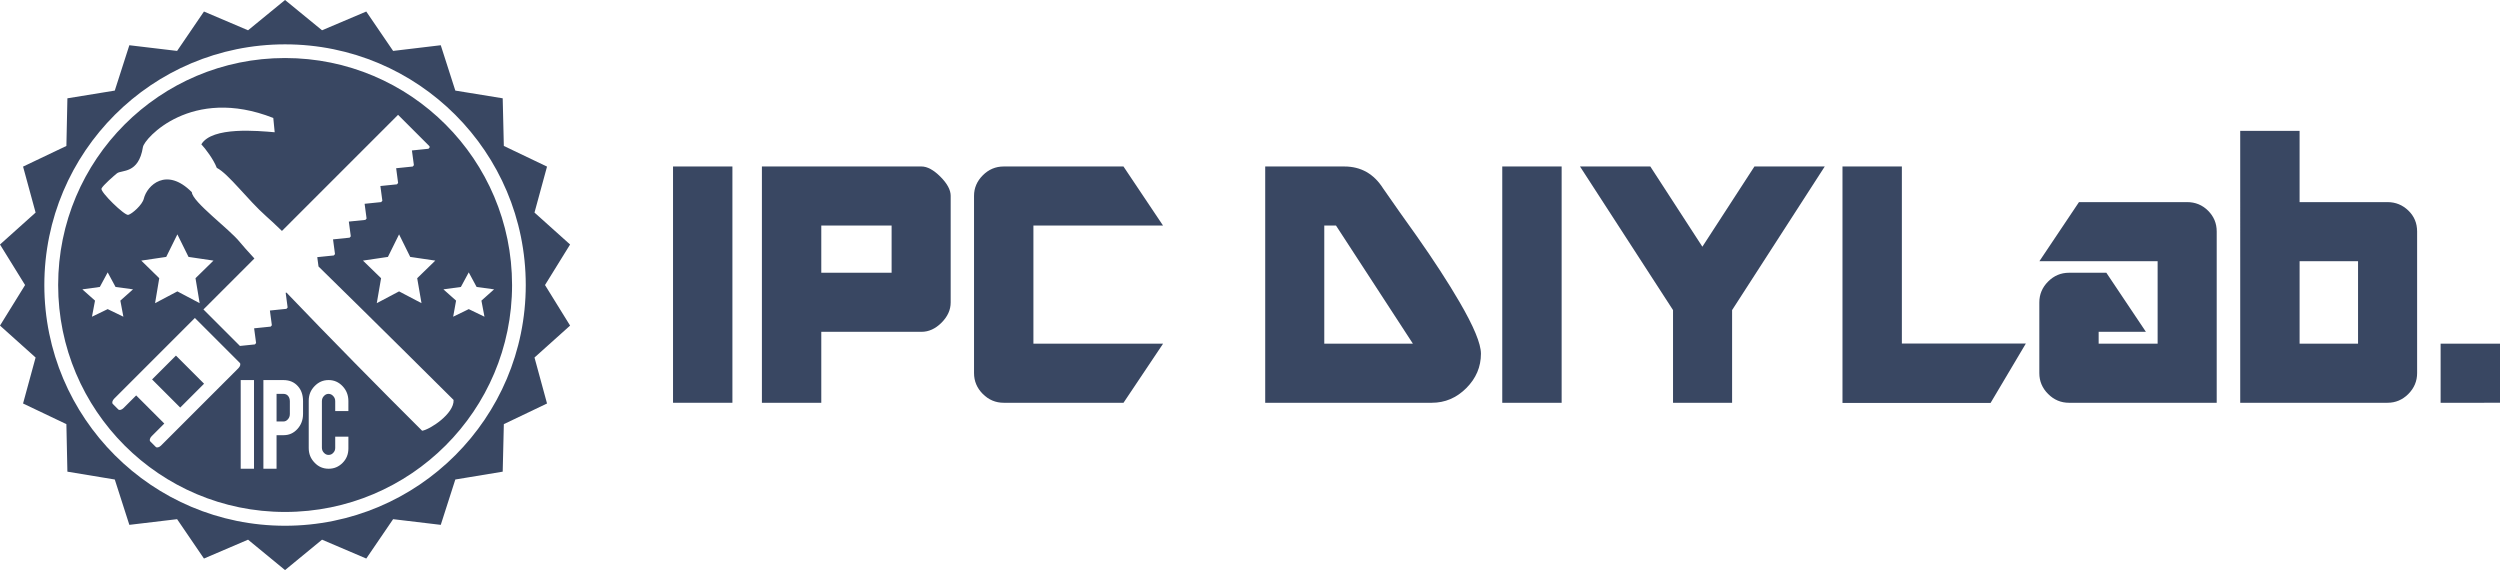
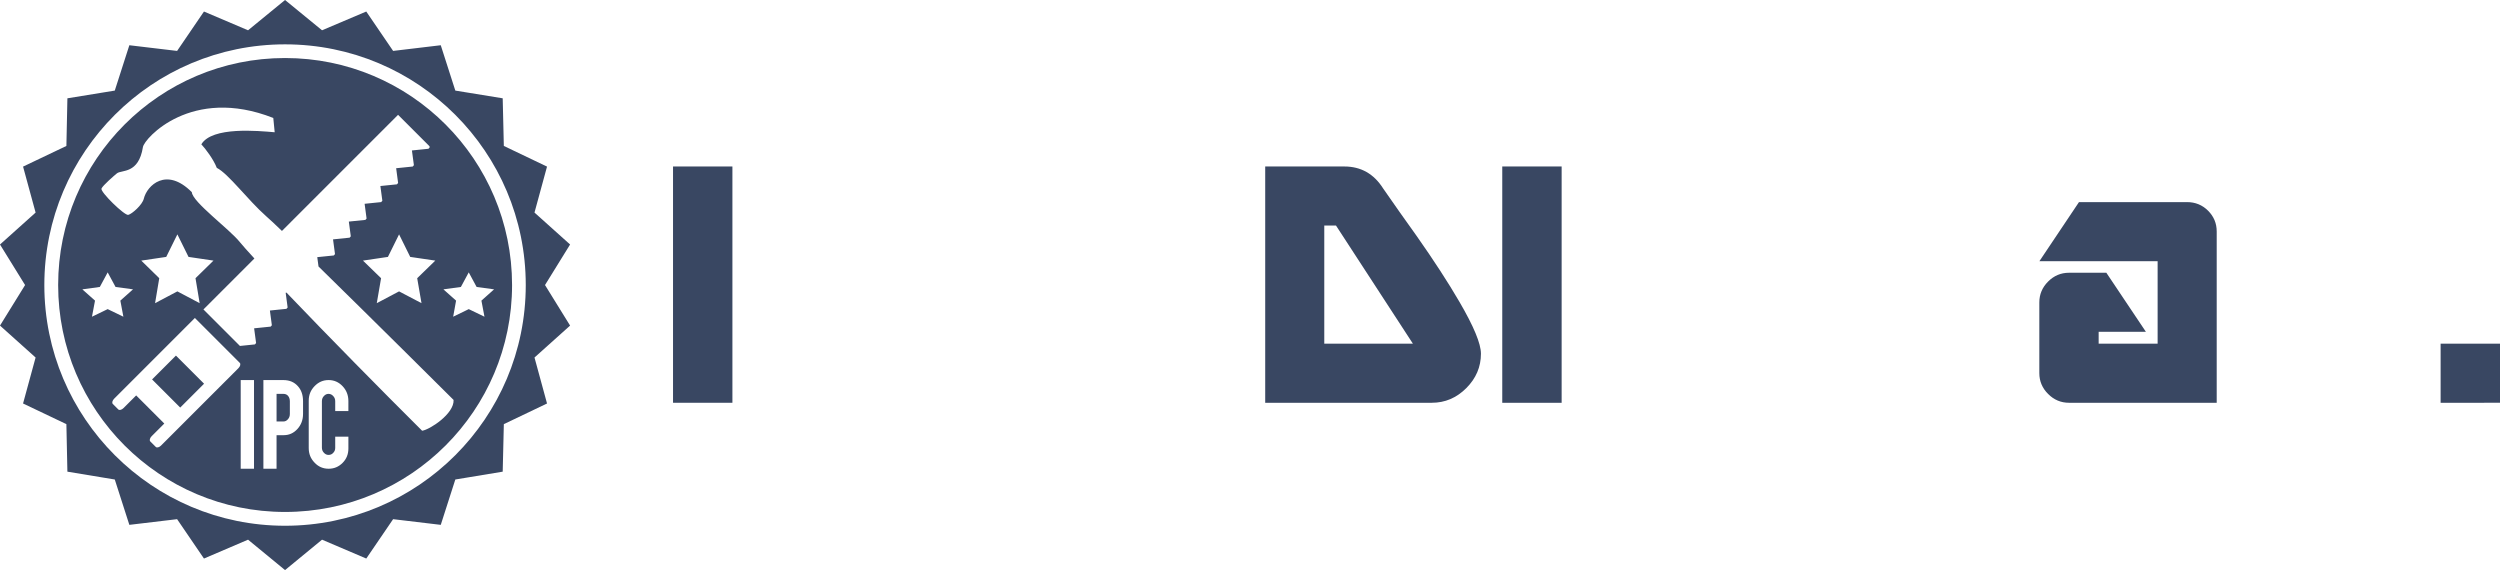
<svg xmlns="http://www.w3.org/2000/svg" version="1.1" id="レイヤー_1" x="0px" y="0px" width="280px" height="63.851px" viewBox="0 0 280 63.851" style="enable-background:new 0 0 280 63.851;" xml:space="preserve">
  <style type="text/css">
	.st0{fill:#394762;}
	.st1{fill:none;}
</style>
  <g>
    <g>
      <rect x="18.061" y="40.512" transform="matrix(0.707 -0.707 0.707 0.707 -24.378 26.625)" class="st0" width="3.778" height="4.455" />
      <path class="st0" d="M31.925,6.499c-14.033,0-25.412,11.379-25.412,25.427c0,14.034,11.379,25.413,25.412,25.413    c14.047,0,25.427-11.379,25.427-25.413C57.351,17.878,45.972,6.499,31.925,6.499z M47.208,33.954l-2.512-1.319l-2.497,1.319    l0.482-2.795l-2.029-1.972l2.795-0.413l1.249-2.525l1.248,2.525l2.809,0.413l-2.028,1.972L47.208,33.954z M10.301,35.472    l0.341-1.802l-1.419-1.263l1.958-0.269l0.88-1.632l0.88,1.632l1.958,0.269l-1.419,1.263l0.34,1.802l-1.759-0.851L10.301,35.472z     M26.705,41.234l-0.119,0.12l-8.551,8.55c-0.204,0.204-0.467,0.273-0.588,0.152l-0.614-0.614c-0.12-0.121-0.052-0.385,0.152-0.589    l1.416-1.416l-3.15-3.15l-1.415,1.416c-0.204,0.205-0.469,0.274-0.589,0.153l-0.614-0.615c-0.12-0.12-0.052-0.383,0.152-0.588    l9.041-9.04l4.962,4.962l0.07,0.07C26.979,40.766,26.91,41.029,26.705,41.234z M22.362,33.954l-2.497-1.319l-2.497,1.319    l0.468-2.795l-2.015-1.972l2.796-0.413l1.248-2.525l1.249,2.525l2.795,0.413l-2.014,1.972L22.362,33.954z M28.449,52.499h-1.49    v-9.932h1.49V52.499z M33.94,46.369c0,0.655-0.213,1.221-0.625,1.674c-0.425,0.469-0.936,0.696-1.532,0.696h-0.809v3.761H29.5    v-9.932h2.227c0.696,0,1.235,0.227,1.646,0.696c0.383,0.425,0.568,0.992,0.568,1.674V46.369z M39.02,46.043h-1.476v-1.107    c0-0.227-0.071-0.425-0.228-0.582c-0.141-0.156-0.311-0.242-0.524-0.242c-0.199,0-0.37,0.086-0.512,0.242    c-0.156,0.156-0.227,0.354-0.227,0.582v5.193c0,0.228,0.071,0.426,0.227,0.582c0.142,0.155,0.313,0.24,0.512,0.24    c0.212,0,0.382-0.071,0.524-0.227c0.157-0.155,0.228-0.341,0.228-0.554v-1.26h1.476v1.318c0,0.638-0.213,1.179-0.653,1.618    c-0.44,0.439-0.951,0.652-1.561,0.652c-0.625,0-1.149-0.227-1.575-0.682c-0.44-0.453-0.653-0.992-0.653-1.631V44.88    c0-0.639,0.213-1.177,0.653-1.631c0.439-0.455,0.95-0.682,1.575-0.682c0.61,0,1.135,0.227,1.574,0.696    c0.426,0.454,0.639,1.007,0.639,1.66V46.043z M47.278,48.243c-4.555-4.526-10.585-10.656-14.955-15.226l-0.228-0.241l-0.1,0.011    l0.22,1.651l-0.134,0.152l-1.853,0.189l0.22,1.651l-0.134,0.151l-1.853,0.19l0.221,1.651l-0.134,0.152l-1.676,0.172l-4.087-4.088    l5.708-5.708c-0.752-0.817-1.317-1.448-1.631-1.834c-1.149-1.447-5.32-4.498-5.377-5.59c-2.853-2.88-5.023-0.751-5.378,0.723    c-0.155,0.682-1.319,1.718-1.745,1.817c-0.412,0.098-3.164-2.582-2.995-2.951c0.156-0.355,1.434-1.462,1.732-1.703    c0.524-0.41,2.426,0.1,2.908-2.938c0.142-0.951,5.42-6.881,14.601-3.262l0.157,1.601c-1.845-0.155-7.009-0.665-8.216,1.35    c0.454,0.482,1.362,1.674,1.731,2.637c1.319,0.669,3.462,3.589,5.533,5.421c0.33,0.283,0.95,0.863,1.764,1.644l13.006-13.005    l3.521,3.521l0.017,0.129l-0.134,0.152l-1.853,0.189l0.221,1.65l-0.133,0.152l-1.854,0.189l0.219,1.652l-0.133,0.152l-1.853,0.189    l0.221,1.65l-0.134,0.151l-1.853,0.19l0.22,1.651l-0.135,0.152l-1.853,0.19l0.22,1.651l-0.133,0.151l-1.856,0.19l0.22,1.651    l-0.134,0.151l-1.853,0.189l0.14,1.045c5.977,5.85,14.271,14.091,15.128,14.947C50.882,46.356,48.115,48.129,47.278,48.243z     M52.499,30.506l0.881,1.632l1.957,0.269l-1.418,1.263l0.341,1.802l-1.76-0.851l-1.745,0.851l0.326-1.802l-1.418-1.263    l1.957-0.269L52.499,30.506z" />
      <path class="st0" d="M61.041,31.925l2.809-4.541l-3.987-3.576l1.404-5.149l-4.838-2.313l-0.127-5.336l-5.307-0.864l-1.63-5.08    l-5.336,0.637l-3.008-4.412l-4.953,2.101L31.925,0l-4.143,3.392l-4.938-2.101l-3.008,4.412l-5.349-0.637l-1.632,5.08L7.549,11.01    l-0.113,5.336l-4.853,2.313l1.405,5.149L0,27.385l2.809,4.541L0,36.466l3.987,3.576l-1.405,5.149l4.853,2.313l0.113,5.322    l5.307,0.878l1.632,5.079l5.349-0.636l3.008,4.41l4.938-2.114l4.143,3.406l4.144-3.406l4.953,2.114l3.008-4.41l5.336,0.636    l1.63-5.079l5.307-0.878l0.127-5.322l4.838-2.313l-1.404-5.149l3.987-3.576L61.041,31.925z M31.925,58.884    c-14.885,0-26.959-12.074-26.959-26.958c0-14.899,12.074-26.959,26.959-26.959c14.899,0,26.96,12.06,26.96,26.959    C58.885,46.81,46.824,58.884,31.925,58.884z" />
      <path class="st0" d="M31.741,44.113h-0.766v3.093h0.766c0.198,0,0.369-0.084,0.511-0.255c0.142-0.155,0.212-0.355,0.212-0.596    V44.95c0-0.255-0.071-0.454-0.198-0.609C32.138,44.186,31.954,44.113,31.741,44.113z" />
    </g>
    <path class="st0" d="M75.379,45.11V18.646h6.651V45.11H75.379z" />
    <g>
      <rect x="91.984" y="25.262" class="st1" width="7.876" height="5.286" />
-       <path class="st0" d="M105.329,19.795c-0.765-0.766-1.475-1.15-2.13-1.15H85.333v3.991v2.625V45.11h6.651v-7.946h11.217    c0.819,0,1.569-0.342,2.252-1.026c0.682-0.684,1.023-1.437,1.023-2.259V21.93C106.476,21.274,106.094,20.562,105.329,19.795z     M99.86,30.548h-7.876v-5.286h7.876V30.548z" />
    </g>
-     <path class="st0" d="M115.742,38.494V25.262h14.517l-4.43-6.616h-13.415c-0.902,0-1.682,0.329-2.338,0.986   c-0.656,0.657-0.985,1.425-0.985,2.301v0.703v2.625v16.52c0,0.905,0.328,1.685,0.985,2.343c0.657,0.657,1.437,0.986,2.34,0.986   h13.417l4.43-6.616H115.742z" />
    <g>
      <polygon class="st1" points="148.319,25.262 148.319,38.494 158.246,38.494 149.632,25.262   " />
      <path class="st0" d="M163.445,33.786c-1.258-2.161-2.858-4.622-4.8-7.385c-1.258-1.75-2.502-3.515-3.733-5.293    c-1.039-1.641-2.489-2.462-4.348-2.462h-8.861v3.991v2.625V45.11h18.665c1.477,0,2.762-0.547,3.856-1.641    c1.094-1.094,1.641-2.38,1.641-3.857C165.865,38.491,165.058,36.549,163.445,33.786z M148.319,38.494V25.262h1.313l8.615,13.232    H148.319z" />
    </g>
    <path class="st0" d="M168.253,45.11V18.646h6.651V45.11H168.253z" />
-     <path class="st0" d="M193.995,34.729V45.11h-6.616V34.729l-10.42-16.084h7.876l5.831,8.986l5.831-8.986h7.876L193.995,34.729z" />
-     <polygon class="st0" points="213.009,38.477 213.009,18.646 206.358,18.646 206.358,38.477 206.358,38.477 206.358,45.128    222.945,45.128 226.894,38.477  " />
    <path class="st0" d="M247.307,23.602c-0.643-0.644-1.429-0.966-2.359-0.966h-12.102l-4.431,6.616h13.239v9.242h-6.605v-1.33h5.292   l-4.43-6.616h-4.184c-0.902,0-1.682,0.328-2.338,0.985c-0.656,0.656-0.985,1.436-0.985,2.338v7.917   c0,0.903,0.328,1.682,0.985,2.338c0.656,0.656,1.436,0.985,2.338,0.985h16.544V29.253v-1.392v-1.937   C248.271,25.02,247.95,24.246,247.307,23.602z" />
    <g>
      <rect x="257.554" y="29.253" class="st1" width="6.546" height="9.242" />
-       <path class="st0" d="M269.736,23.582c-0.654-0.63-1.43-0.945-2.33-0.945h-9.851v-7.981h-6.651V28.89v0.362V45.11h16.498    c0.9,0,1.678-0.329,2.333-0.986c0.655-0.658,0.982-1.438,0.982-2.343V29.253V28.89v-2.967    C270.717,24.993,270.39,24.212,269.736,23.582z M264.101,38.494h-6.546v-9.242h6.546V38.494z" />
    </g>
    <path class="st0" d="M273.349,45.11v-6.616H280v6.616H273.349z" />
  </g>
</svg>